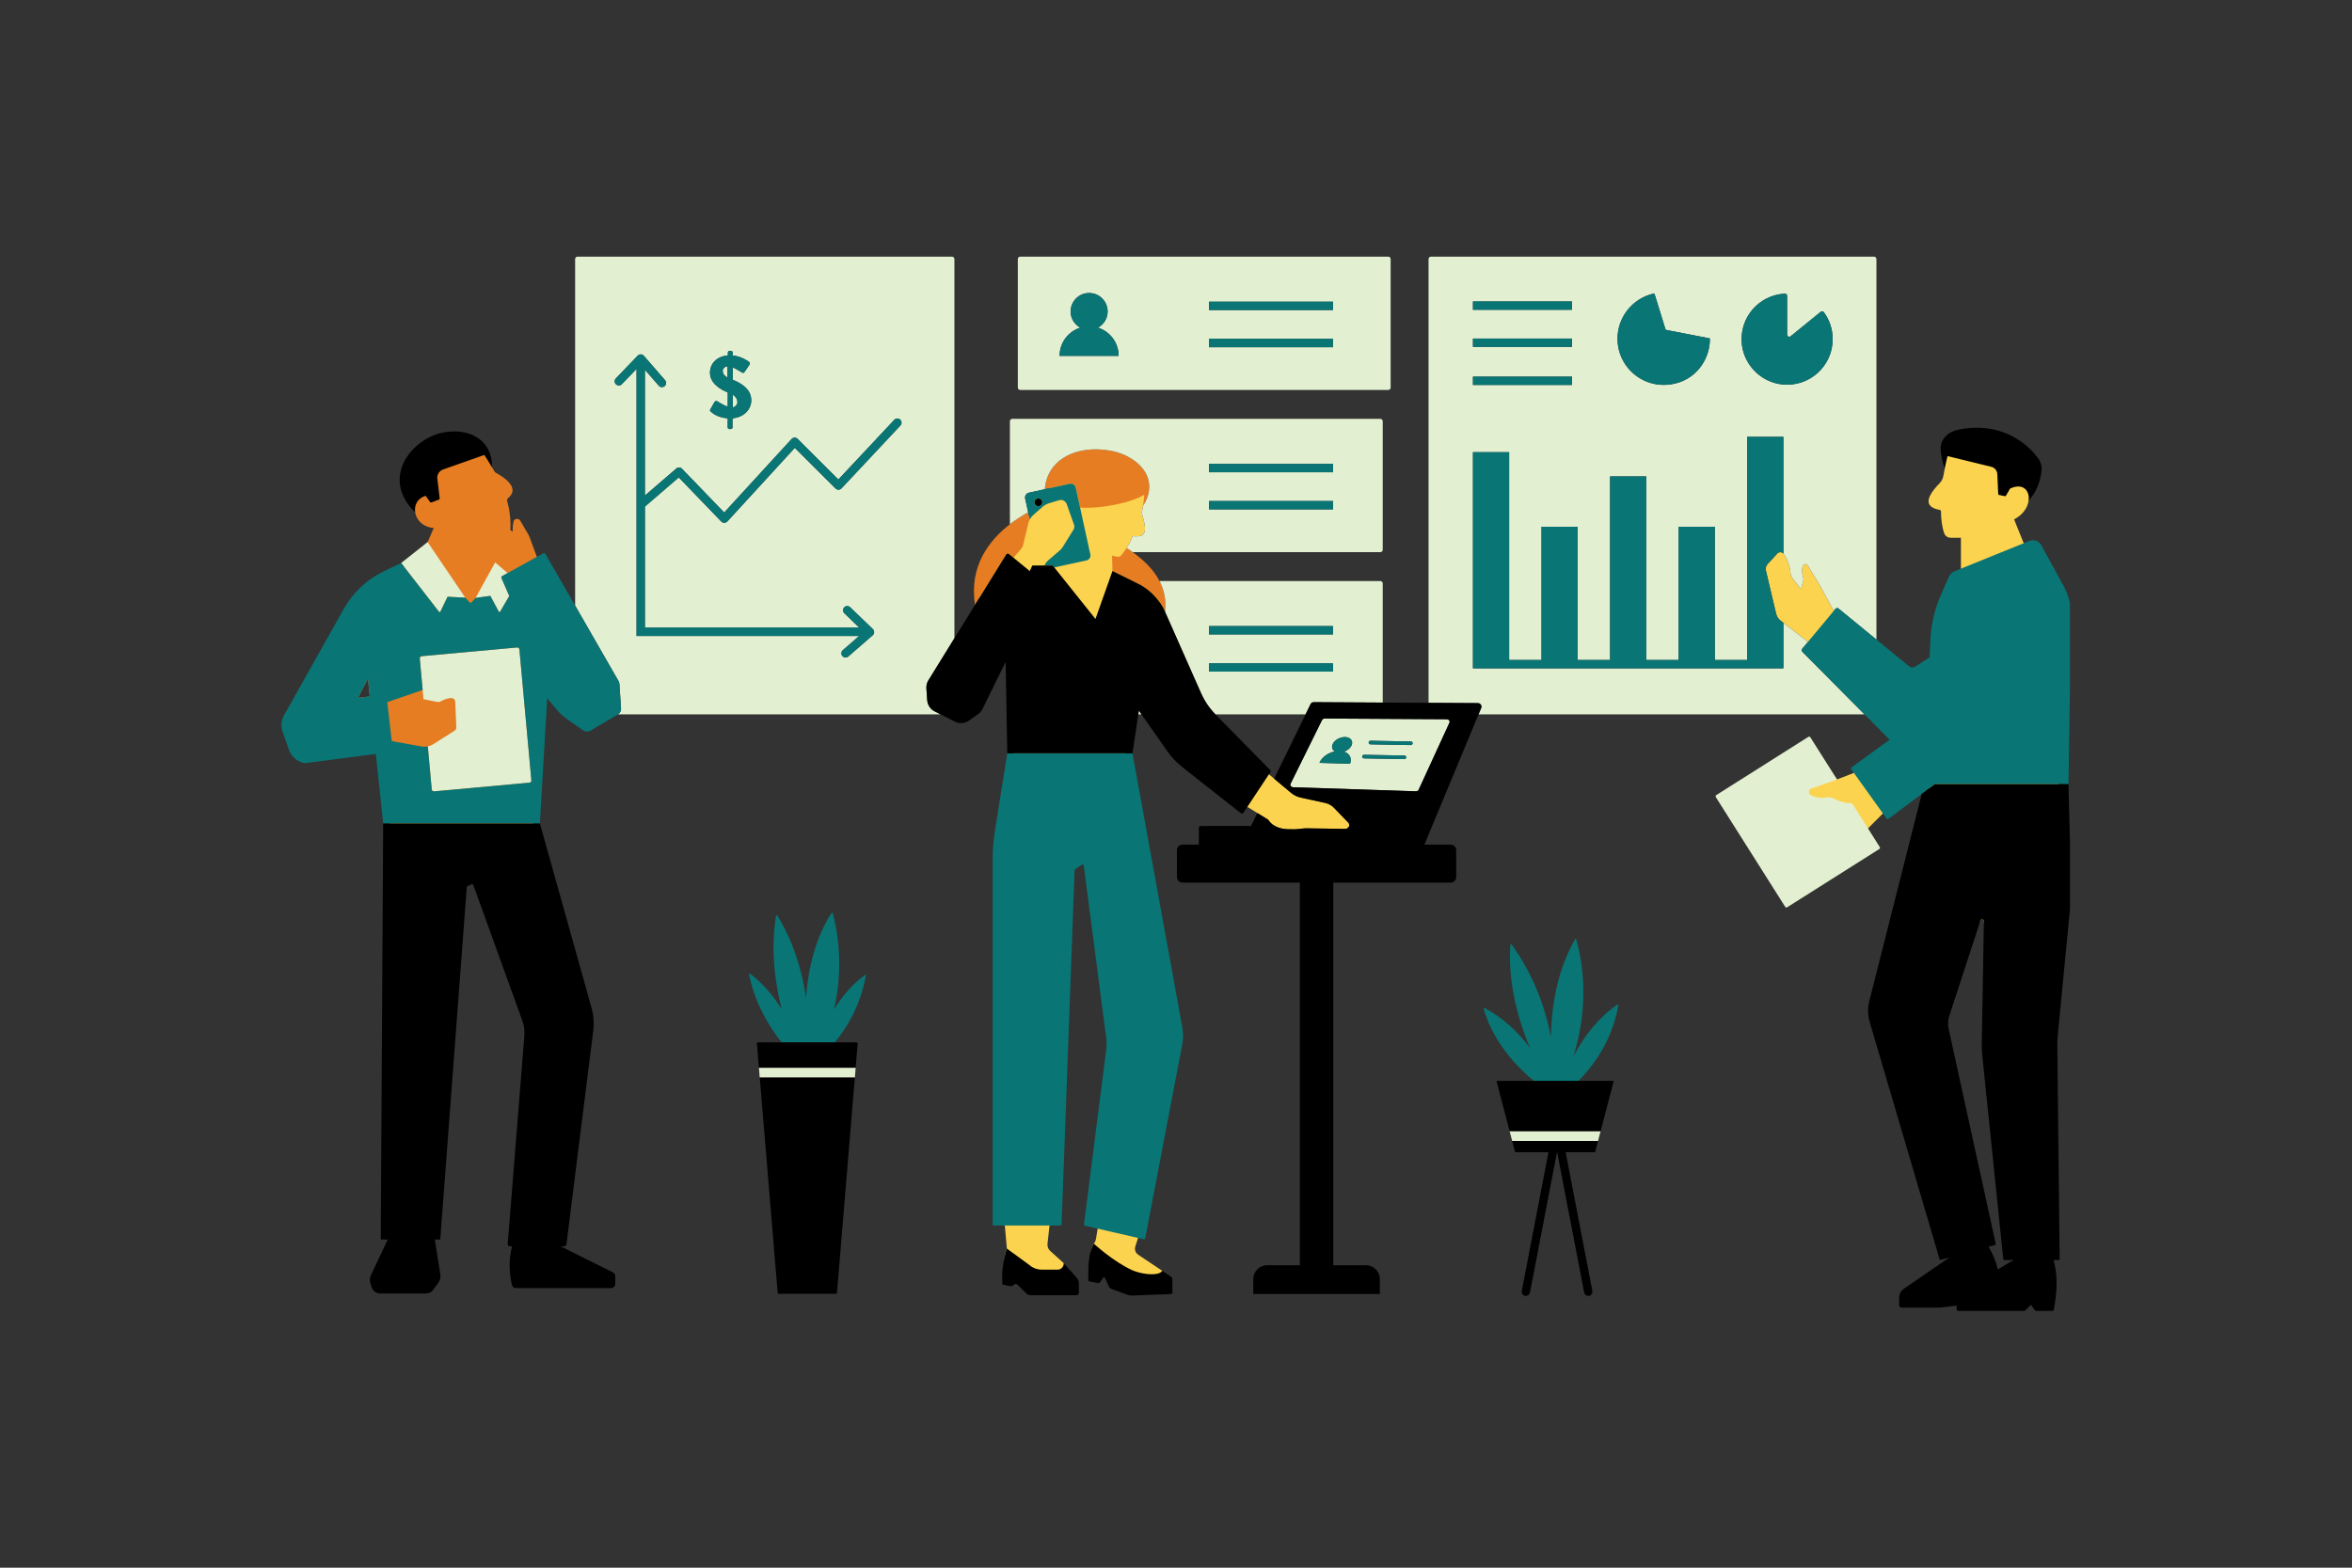
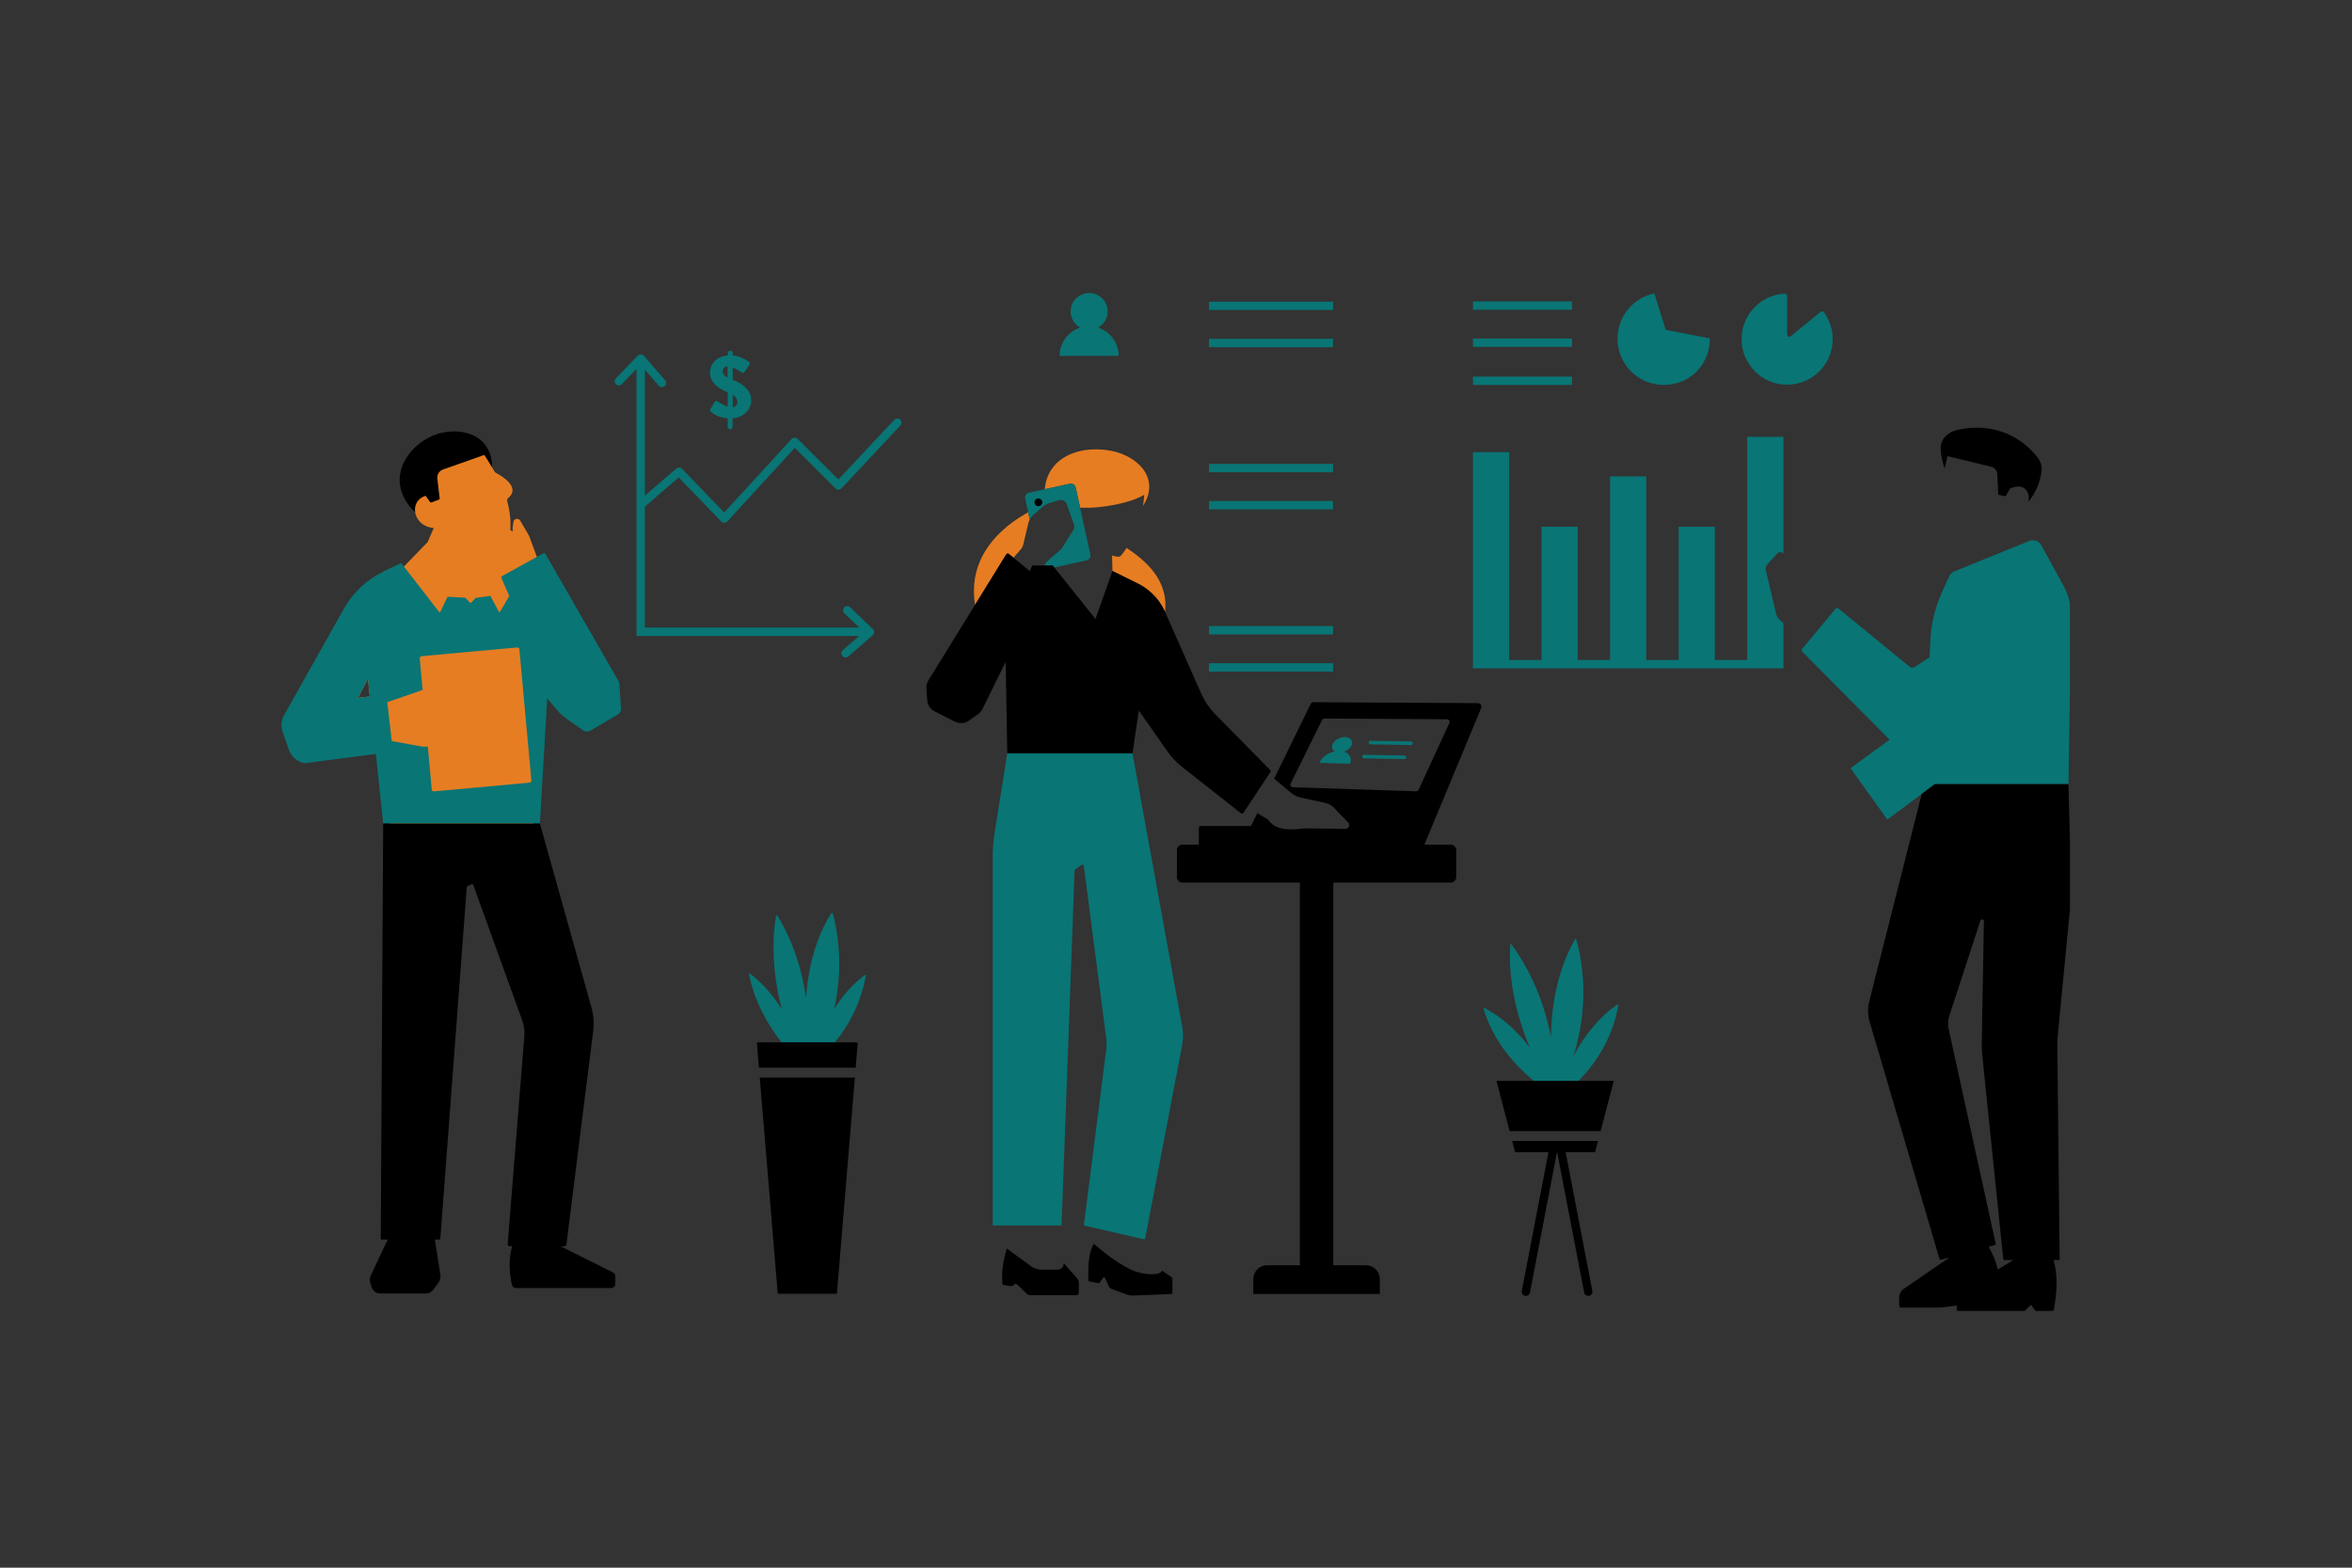
<svg xmlns="http://www.w3.org/2000/svg" width="840" zoomAndPan="magnify" viewBox="0 0 630 420" height="560" preserveAspectRatio="xMidYMid meet" version="1.0">
  <rect x="0" y="0" width="630" height="420" fill="#333333" stroke="none" />
  <defs>
    <clipPath id="dd8f715784">
-       <path d="M 107 68.738 L 504 68.738 L 504 306 L 107 306 Z M 107 68.738 " clip-rule="nonzero" />
-     </clipPath>
+       </clipPath>
    <clipPath id="27fcf27004">
      <path d="M 75.203 78 L 554.453 78 L 554.453 333 L 75.203 333 Z M 75.203 78 " clip-rule="nonzero" />
    </clipPath>
    <clipPath id="839ac73833">
      <path d="M 99 114 L 554.453 114 L 554.453 351.488 L 99 351.488 Z M 99 114 " clip-rule="nonzero" />
    </clipPath>
  </defs>
-   <path fill="#fcd34f" d="M 551.363 210.602 L 553.18 166.02 C 553.227 163.152 552.523 160.32 551.141 157.805 L 546.164 147.344 C 545.547 146.219 544.184 145.734 542.992 146.215 L 542.066 145.535 C 541.367 143.777 540.238 140.949 539.488 139.141 C 541.816 137.961 543.051 136.047 543.348 134.305 L 543.426 134.336 C 545.324 131.848 545.551 129.633 545.797 126.398 C 545.883 125.246 545.496 124.098 544.789 123.184 C 539.504 116.324 533.668 114.141 525.609 115.973 C 523.402 116.477 520.707 117.344 520.707 120.312 C 520.707 121.645 520.93 125.457 520.91 125.449 L 520.93 125.457 C 520.805 126.102 520.668 126.742 520.57 127.387 C 520.445 128.168 520.094 128.902 519.539 129.469 C 515.258 133.844 515.934 135.938 519.559 136.605 C 519.754 136.641 519.902 136.805 519.906 137.004 C 519.926 138.953 520.125 140.961 520.75 142.816 C 521.004 143.566 521.711 144.07 522.5 144.07 L 525.246 144.07 L 525.246 152.359 L 524.273 154.039 C 523.688 154.277 523.211 154.723 522.941 155.293 L 520.848 159.977 C 519.062 163.965 518.863 167.578 518.676 171.949 L 518.488 176.379 L 513.02 180.324 C 512.566 180.617 511.98 180.582 511.566 180.242 L 492.453 163.969 C 492.203 163.766 491.84 163.801 491.633 164.047 L 491.199 163.652 L 487.273 156.512 L 484.223 151.496 C 483.875 150.926 483.027 151.062 482.852 151.707 C 482.625 152.543 482.672 153.516 482.965 154.465 C 483.113 154.961 483.105 155.488 482.957 155.98 L 482.516 157.43 C 482.461 157.598 482.242 157.637 482.133 157.496 L 480.168 154.953 C 479.844 154.535 479.629 154.035 479.594 153.504 C 479.418 151.09 478.32 149.145 477.73 148.352 C 477.723 148.336 477.703 148.332 477.691 148.316 C 477.488 148.066 477.195 147.934 476.895 147.934 C 476.867 147.93 476.84 147.945 476.812 147.945 C 476.691 147.953 476.57 147.965 476.457 148.012 C 476.316 148.07 476.184 148.16 476.07 148.281 L 473.469 151.109 C 473.031 151.582 472.855 152.242 473.008 152.871 L 475.75 164.449 C 475.926 165.18 476.344 165.828 476.941 166.285 L 484.293 171.949 L 483.926 173.418 C 483.73 173.648 483.746 173.988 483.957 174.199 L 508.199 197.859 L 496.605 205.629 C 496.484 205.719 496.457 205.887 496.543 206.012 L 496.578 207.07 L 495.242 207.586 L 492.059 208.82 L 484.535 199.324 C 484.422 199.145 484.188 199.094 484.008 199.207 L 462.523 212.941 C 462.344 213.055 462.293 213.289 462.406 213.469 L 478.457 240.66 C 478.57 240.84 478.805 240.891 478.984 240.777 L 501.273 226.828 C 501.453 226.715 501.504 226.477 501.391 226.301 L 500.352 221.938 L 504.352 217.934 L 505.629 218.332 C 505.719 218.457 505.891 218.484 506.016 218.395 L 517.156 210.086 L 502.609 268.734 C 502.152 270.547 502.184 272.438 502.711 274.227 L 520.359 335.391 C 520.402 335.512 520.527 335.578 520.648 335.547 L 524.746 336.285 L 511.316 345.484 C 510.535 346.02 510.074 346.906 510.074 347.855 L 510.512 348.773 C 510.512 349.121 510.789 349.414 511.137 349.414 L 518.109 349 C 518.938 349 519.754 348.941 520.57 348.844 L 525.215 348.371 L 525.117 349.75 C 525.117 349.996 525.305 350.184 525.551 350.184 L 541.734 350.32 C 541.848 350.32 541.961 350.273 542.039 350.195 L 544.152 348.035 L 545.633 349.848 C 545.719 349.961 545.844 350.016 545.988 350.016 L 548.621 349.805 C 548.832 349.805 549.023 349.66 549.055 349.445 C 549.918 344.828 549.793 341.039 548.586 336.891 L 549.949 336.891 C 550.094 336.891 550.219 336.766 550.219 336.621 L 548.988 279.461 C 548.977 278.387 549.023 277.312 549.121 276.25 L 551.227 241.25 C 551.387 239.629 551.441 238.008 551.395 236.375 L 551.355 210.602 Z M 530.879 246.301 C 530.809 246.305 530.738 246.328 530.676 246.363 C 530.738 246.328 530.809 246.309 530.879 246.301 Z M 534.082 341.797 C 533.523 339.625 532.094 335.012 530.953 333.145 L 532.699 332.672 C 532.824 332.641 532.902 332.516 532.867 332.395 L 519.48 274.781 C 519.234 273.598 519.312 272.367 519.684 271.215 L 530.48 246.613 C 530.52 246.496 530.59 246.418 530.676 246.363 C 530.801 246.289 530.953 246.281 531.09 246.332 C 531.023 246.305 530.953 246.297 530.883 246.301 C 531.137 246.281 531.402 246.453 531.395 246.77 L 533.703 279.535 C 533.68 280.734 533.723 281.918 533.848 283.105 L 537.242 335.773 C 537.254 335.906 537.367 336.02 537.5 336.02 L 539.258 337.586 L 539.258 337.59 Z M 361.129 220.367 C 361.766 221.027 361.25 222.082 360.293 222.066 L 358.281 222.039 L 350.035 221.922 C 349.547 221.914 349.066 221.949 348.586 222.02 C 347.953 222.117 346.895 222.23 345.711 222.164 C 343.785 222.219 341.117 221.836 339.676 219.602 L 336.793 217.82 L 334.117 216.164 L 333.113 217.031 C 332.957 217.27 332.633 217.324 332.41 217.145 L 318.363 203.961 C 316.809 202.742 315.445 201.301 314.316 199.676 L 305.027 186.551 L 301.383 201.82 L 301.379 201.82 L 313.23 274.488 C 313.52 276.078 313.512 277.707 313.211 279.293 L 306.242 330.801 C 306.211 330.977 306.039 331.086 305.867 331.047 L 304.836 331.66 L 304.102 333.941 C 303.832 334.762 304.148 335.656 304.863 336.137 L 311.262 340.43 L 312.918 342.418 C 313.133 342.562 313.266 342.797 313.266 343.066 L 313.051 345.711 C 313.051 345.922 312.887 346.102 312.672 346.102 L 303.336 346.078 C 302.812 346.102 302.285 346.023 301.793 345.844 L 298.082 344.258 C 297.734 344.133 297.445 343.875 297.297 343.527 L 296.273 341.348 C 296.184 341.137 295.52 341.215 295.383 341.395 L 294.453 342.648 C 294.383 342.75 294.262 342.793 294.137 342.773 L 292.48 342.375 C 292.449 342.363 292.414 342.352 292.395 342.328 C 292.293 342.285 292.227 342.184 292.227 342.059 C 292.227 338.715 291.387 335.867 293.027 333.207 C 293.164 332.992 293.273 332.781 293.375 332.547 C 293.465 332.332 293.543 332.098 293.578 331.863 L 294.012 329.168 L 292.137 327.551 C 291.98 327.516 291.875 327.367 291.895 327.207 L 298.273 281.266 C 298.414 280.156 298.414 279.031 298.27 277.918 L 291.398 230.426 C 291.355 230.156 291.043 230.02 290.816 230.176 L 286.992 231.758 C 286.895 231.824 286.832 231.934 286.828 232.051 L 283.59 327.285 C 283.586 327.379 283.508 327.457 283.414 327.457 L 281.121 328.316 L 280.582 333.207 C 280.516 333.855 280.715 334.504 281.152 334.996 L 284.922 338.406 L 287.508 342.461 C 287.867 342.852 288.055 343.367 288.055 343.891 L 288.129 345.488 C 288.129 345.844 287.84 346.137 287.48 346.137 L 276.418 345.91 C 276.074 345.91 275.75 345.789 275.492 345.574 L 273.066 343.535 C 272.887 343.387 272.699 343.281 272.492 343.203 C 272.469 343.195 272.445 343.18 272.422 343.172 C 272.414 343.172 272.406 343.172 272.398 343.168 L 271.789 343.602 C 271.523 343.789 271.191 343.859 270.875 343.797 L 269.129 343.082 C 269.012 343.074 268.914 342.98 268.902 342.863 C 268.582 339.234 268.918 336.875 269.699 334.504 C 269.699 334.43 269.422 331.34 269.148 328.316 L 267.215 327.73 C 267.117 327.73 267.035 327.652 267.035 327.551 L 268.27 229.992 C 268.27 227.566 268.461 225.145 268.844 222.75 L 271.488 202.238 L 270.324 173.938 L 262.41 189 C 262.145 189.543 261.746 190.012 261.254 190.363 L 259.168 192.195 C 258.055 192.992 256.594 193.102 255.371 192.484 L 251.254 189.965 C 250.105 189.383 249.344 188.238 249.254 186.949 L 249.195 184.492 C 249.141 183.727 249.328 182.961 249.734 182.305 L 262.461 161.816 C 260.266 148.238 269.789 141.164 276.055 137.727 L 275.395 134.023 C 275.238 133.309 275.488 132.457 276.207 132.301 L 280.922 131.691 C 281.574 123.957 286.855 121.645 293.582 121.836 C 295.957 121.906 298.242 122.355 300.219 123.156 L 300.223 123.156 C 300.227 123.156 300.23 123.16 300.234 123.16 C 300.578 123.301 300.91 123.453 301.234 123.613 C 301.281 123.637 301.324 123.66 301.371 123.68 C 301.645 123.82 301.914 123.973 302.18 124.125 C 306.664 126.758 308.715 129.574 306.145 135.578 C 306.086 135.922 306.039 136.266 305.965 136.605 C 305.852 137.145 305.852 137.699 306.016 138.227 C 307.746 143.707 305.91 143.84 303.363 143.648 C 302.973 144.773 302.367 145.867 301.77 146.793 C 306.598 151.508 311.551 156.793 310.605 165.168 L 320.309 188.121 C 321.246 190.246 322.566 192.195 324.211 193.859 L 339.723 206.242 C 339.891 206.398 339.91 206.656 339.777 206.844 L 339.891 207.445 L 341.289 208.617 L 345.836 212.422 C 346.574 213.039 347.465 213.473 348.43 213.684 L 354.973 215.113 C 355.871 215.309 356.684 215.754 357.301 216.395 Z M 361.129 220.367 " fill-opacity="1" fill-rule="nonzero" />
  <path fill="#e67d22" d="M 164.375 181.953 L 145.344 149.242 C 145.219 149.031 144.949 148.961 144.738 149.098 L 143.805 149.195 L 143.805 149.191 L 143.809 149.191 L 141.816 143.816 C 141.773 143.699 141.715 143.59 141.66 143.48 C 141.621 143.406 141.598 143.328 141.555 143.258 L 140.867 142.082 L 139.348 139.484 C 139.207 139.242 138.988 139.105 138.758 139.043 C 138.266 138.906 137.688 139.156 137.551 139.734 C 137.477 140.07 137.426 140.395 137.391 140.703 C 137.281 141.656 137.332 142.383 137.336 142.395 L 137.129 142.273 L 136.703 142.023 C 136.824 139.984 136.672 138.02 136.293 136.117 C 136.172 135.484 136.023 134.859 135.852 134.242 C 135.762 133.941 135.875 133.625 136.121 133.426 C 138.387 131.531 136.996 129.496 134.836 127.922 C 134.191 127.449 133.484 127.02 132.777 126.645 C 132.652 126.578 132.551 126.48 132.48 126.355 C 132.48 126.352 132.477 126.352 132.473 126.344 C 132.262 125.965 132.027 125.598 131.805 125.215 L 131.812 125.207 L 131.812 125.203 C 131.812 123.75 130.949 122.578 130.539 121.469 C 128.66 116.414 124.758 116.57 119.434 117.777 C 111.426 119.59 104.059 126.004 111.145 137.219 L 111.199 137.195 C 111.199 137.195 111.203 137.195 111.203 137.199 C 111.445 138.883 112.664 140.52 114.715 141.172 C 115.164 141.316 115.641 141.43 116.168 141.469 L 116.172 141.469 L 116.188 141.473 L 114.543 145.227 L 108.211 151.77 L 103.738 153.875 C 99.176 156.055 95.395 159.59 92.926 163.996 L 77.953 191.5 C 77.184 192.863 77.051 194.484 77.562 195.953 L 78.867 200.41 C 79.516 202.254 81.125 203.609 83.051 203.945 L 102.242 200.344 L 104.488 221.051 L 103.477 330.816 C 103.477 330.914 103.555 330.992 103.656 330.992 L 105.355 330.992 L 100.719 340.488 C 100.383 341.191 100.336 341.996 100.57 342.734 L 100.883 343.754 C 101.207 344.762 102.137 345.441 103.199 345.441 L 112.727 345.879 C 113.5 345.879 114.227 345.512 114.676 344.883 L 116.016 343.062 C 116.508 342.391 116.699 341.562 116.574 340.758 L 114.742 331.48 L 116.027 331.48 C 116.129 331.48 116.207 331.414 116.207 331.312 L 124.297 236.766 C 124.309 236.633 124.398 236.5 124.531 236.441 L 126.449 235.562 C 126.648 235.484 126.883 235.574 126.961 235.785 L 142.598 272.586 C 143.066 273.906 143.258 275.324 143.145 276.723 L 137.504 332.43 C 137.484 332.754 137.742 333.043 138.074 333.043 L 138.691 333.043 C 137.809 336.219 137.488 339.418 138.258 343.078 C 138.371 343.613 138.852 343.984 139.398 343.984 L 162.16 344.574 C 162.785 344.574 163.289 344.07 163.289 343.453 L 163.484 341.926 C 163.484 341.5 163.238 341.109 162.855 340.918 L 148.617 333.801 L 150.324 333.332 C 150.602 333.332 150.848 333.117 150.883 332.828 L 157.566 276.328 C 157.824 274.234 157.668 272.109 157.098 270.074 L 142.746 221.051 L 145.273 184.41 L 149.836 189.113 C 150.574 190.008 151.422 190.789 152.363 191.449 L 156.891 194.617 C 157.418 194.984 158.113 195.031 158.684 194.727 L 164.129 190.98 C 164.742 190.664 165.113 190.016 165.066 189.324 L 164.621 182.734 C 164.609 182.457 164.52 182.188 164.375 181.953 Z M 96.801 185.184 L 97.836 183.195 L 97.824 183.219 L 98.551 181.82 L 98.551 181.824 L 99.055 186.586 L 97.617 186.754 L 97.625 186.754 L 95.879 186.957 Z M 312.07 163.938 L 312.055 163.902 C 312.02 163.812 311.977 163.727 311.93 163.645 C 311.562 162.84 311.113 162.082 310.613 161.363 C 310.293 160.906 309.957 160.461 309.594 160.047 C 308.273 158.523 306.652 157.262 304.816 156.355 L 303.434 155.668 L 297.984 152.977 L 297.98 152.98 L 297.879 148.852 L 299.164 149.141 C 299.625 149.242 300.102 149.082 300.395 148.711 C 300.562 148.5 300.77 148.234 300.988 147.93 C 301.234 147.594 301.5 147.211 301.77 146.793 C 302.312 147.152 302.859 147.535 303.406 147.93 C 306.199 149.953 308.93 152.465 310.582 155.668 C 311.797 158.023 312.43 160.754 312.07 163.938 Z M 275.566 138 L 275.824 139.18 C 275.664 139.484 275.531 139.805 275.449 140.145 L 274.121 145.773 C 273.992 146.312 273.738 146.812 273.375 147.227 L 272.758 147.93 L 271.465 149.414 L 270.23 148.406 C 270.008 148.223 269.68 148.277 269.527 148.523 L 262.266 160.281 L 261.176 162.043 C 259.5 151.684 265.016 144.703 270.508 140.449 C 272.215 139.129 273.918 138.066 275.402 137.254 Z M 298.766 135.195 C 295.785 135.805 292.445 136.16 289.316 136.012 L 289.074 134.895 L 288.934 134.258 L 288.363 131.637 L 288.137 130.617 C 288.059 130.25 287.832 129.957 287.535 129.773 C 287.254 129.602 286.906 129.527 286.559 129.605 L 281.035 130.812 L 279.859 131.07 C 280.508 123.332 287.391 120.191 294.117 120.387 C 296.488 120.453 298.777 120.906 300.754 121.703 C 300.762 121.707 300.766 121.707 300.77 121.711 C 301.109 121.852 301.445 122.004 301.77 122.164 C 301.816 122.184 301.859 122.207 301.902 122.23 C 302.18 122.371 302.449 122.52 302.711 122.676 C 307.199 125.309 309.715 130.059 306.145 135.578 C 306.289 134.73 306.398 133.875 306.453 133.004 C 306.465 132.859 306.48 132.715 306.488 132.57 C 305.477 133.191 303.953 133.82 302.113 134.367 C 301.84 134.449 301.555 134.527 301.266 134.605 C 300.477 134.82 299.633 135.016 298.766 135.195 Z M 298.766 135.195 " fill-opacity="1" fill-rule="nonzero" />
  <g clip-path="url(#dd8f715784)">
-     <path fill="#e3efd1" d="M 370.375 147.289 L 370.375 112.855 C 370.375 112.5 370.086 112.215 369.73 112.215 L 271.152 112.215 C 270.797 112.215 270.508 112.5 270.508 112.855 L 270.508 140.449 C 272.215 139.129 273.918 138.066 275.402 137.254 L 274.598 133.578 C 274.441 132.863 274.895 132.152 275.613 131.996 L 279.859 131.07 C 280.508 123.332 287.391 120.191 294.117 120.387 C 296.488 120.453 298.777 120.906 300.754 121.703 C 300.762 121.707 300.766 121.707 300.77 121.711 C 301.109 121.852 301.445 122.004 301.77 122.164 C 301.816 122.184 301.859 122.207 301.902 122.23 C 302.18 122.371 302.449 122.52 302.711 122.676 C 307.199 125.309 309.715 130.059 306.145 135.578 C 306.086 135.922 306.039 136.266 305.965 136.605 C 305.852 137.145 305.852 137.699 306.016 138.227 C 307.746 143.707 305.91 143.84 303.363 143.648 C 302.973 144.773 302.367 145.867 301.77 146.793 C 302.312 147.152 302.859 147.535 303.406 147.93 L 369.73 147.93 C 370.086 147.93 370.375 147.645 370.375 147.289 Z M 357.062 136.473 L 323.844 136.473 L 323.844 134.234 L 357.062 134.234 Z M 357.062 126.516 L 323.844 126.516 L 323.844 124.277 L 357.062 124.277 Z M 305.051 190.367 L 305.766 191.387 L 304.898 191.387 Z M 351.043 188.648 C 351.203 188.324 351.531 188.121 351.891 188.121 L 370.375 188.23 L 370.375 156.312 C 370.375 155.957 370.086 155.668 369.73 155.668 L 310.582 155.668 C 311.797 158.023 312.43 160.754 312.07 163.938 L 321.695 185.691 C 322.629 187.801 323.934 189.73 325.562 191.387 L 349.707 191.387 Z M 323.844 167.734 L 357.062 167.734 L 357.062 169.973 L 323.844 169.973 Z M 323.844 179.926 L 323.844 177.691 L 357.062 177.691 L 357.062 179.926 Z M 273.27 104.477 L 371.852 104.477 C 372.207 104.477 372.496 104.188 372.496 103.832 L 372.496 69.402 C 372.496 69.047 372.207 68.758 371.852 68.758 L 273.27 68.758 C 272.914 68.758 272.629 69.047 272.629 69.402 L 272.629 103.832 C 272.629 104.188 272.914 104.477 273.27 104.477 Z M 323.844 80.824 L 357.062 80.824 L 357.062 83.062 L 323.844 83.062 Z M 323.844 90.777 L 357.062 90.777 L 357.062 93.016 L 323.844 93.016 Z M 289.359 87.781 C 287.824 86.941 286.773 85.328 286.773 83.457 C 286.773 80.719 288.992 78.5 291.73 78.5 C 294.469 78.5 296.688 80.719 296.688 83.457 C 296.688 85.328 295.637 86.941 294.102 87.781 C 297.312 88.793 299.637 91.793 299.637 95.34 L 283.82 95.34 C 283.82 91.793 286.152 88.793 289.359 87.781 Z M 396.039 191.387 L 499.418 191.387 L 482.766 174.609 C 482.555 174.398 482.539 174.059 482.73 173.824 L 484.293 171.949 L 477.691 166.867 L 477.691 179.059 L 394.543 179.059 L 394.543 121.145 L 404.238 121.145 L 404.238 176.82 L 412.906 176.82 L 412.906 141.113 L 422.602 141.113 L 422.602 176.82 L 431.27 176.82 L 431.27 127.625 L 440.965 127.625 L 440.965 176.82 L 449.633 176.82 L 449.633 141.113 L 459.328 141.113 L 459.328 176.82 L 467.996 176.82 L 467.996 117.023 L 477.691 117.023 L 477.691 148.316 C 477.703 148.332 477.723 148.336 477.73 148.352 C 478.32 149.145 479.418 151.09 479.594 153.504 C 479.629 154.035 479.844 154.535 480.168 154.953 L 482.133 157.496 C 482.242 157.637 482.461 157.598 482.516 157.43 L 482.957 155.98 C 483.105 155.488 483.113 154.961 482.965 154.465 C 482.672 153.516 482.625 152.543 482.852 151.707 C 483.027 151.062 483.875 150.926 484.223 151.496 L 487.273 156.512 L 491.199 163.652 L 491.645 163.113 C 491.852 162.867 492.215 162.832 492.465 163.035 L 502.613 171.344 L 502.613 69.402 C 502.613 69.047 502.324 68.758 501.969 68.758 L 383.289 68.758 C 382.934 68.758 382.645 69.047 382.645 69.402 L 382.645 188.297 L 395.875 188.375 C 396.574 188.379 397.031 189.109 396.723 189.738 Z M 478.086 78.676 C 478.418 78.656 478.695 78.934 478.695 79.266 L 478.695 89.637 C 478.695 90.125 479.266 90.398 479.645 90.086 L 487.691 83.531 C 487.945 83.324 488.336 83.363 488.531 83.629 C 490.016 85.66 490.898 88.16 490.898 90.863 C 490.898 98.059 484.668 103.801 477.305 102.988 C 471.723 102.371 467.184 97.836 466.566 92.25 C 465.777 85.098 471.176 79.012 478.086 78.676 Z M 442.832 78.676 C 443.004 78.637 443.18 78.738 443.23 78.906 L 446.098 88.176 C 446.137 88.289 446.23 88.375 446.352 88.398 L 457.938 90.652 C 457.98 90.66 458.012 90.699 458.012 90.746 C 458.012 96.059 454.68 100.918 449.605 102.5 C 441.094 105.152 433.262 98.863 433.262 90.746 C 433.262 84.879 437.348 79.953 442.832 78.676 Z M 394.543 80.75 L 421.074 80.75 L 421.074 82.988 L 394.543 82.988 Z M 394.543 90.707 L 421.074 90.707 L 421.074 92.941 L 394.543 92.941 Z M 394.543 100.902 L 421.074 100.902 L 421.074 103.141 L 394.543 103.141 Z M 193.578 99.344 C 193.578 98.758 194.117 98.219 194.871 98.125 L 194.871 101.176 C 193.93 100.613 193.578 100.027 193.578 99.344 Z M 196.277 109.16 L 196.277 105.73 C 197.102 106.297 197.523 106.977 197.523 107.703 C 197.523 108.434 197.008 108.973 196.277 109.16 Z M 255 68.758 L 154.695 68.758 C 154.34 68.758 154.051 69.047 154.051 69.402 L 154.051 162.234 L 165.66 182.438 C 165.805 182.676 165.891 182.945 165.91 183.223 L 166.348 189.809 C 166.391 190.453 166.066 191.051 165.523 191.387 L 251.938 191.387 L 250.367 190.59 C 249.215 190.008 248.457 188.863 248.367 187.578 L 248.145 184.457 C 248.09 183.688 248.277 182.922 248.684 182.27 L 255.645 171 L 255.645 69.402 C 255.645 69.047 255.355 68.758 255 68.758 Z M 194.965 95.211 L 194.965 94.461 C 194.965 94.203 195.176 94.016 195.41 94.016 L 195.809 94.016 C 196.043 94.016 196.254 94.203 196.254 94.461 L 196.254 95.234 C 198.367 95.422 199.988 96.48 200.621 96.949 C 200.906 97.113 200.859 97.535 200.762 97.699 L 199.402 99.672 C 199.215 99.934 198.957 99.957 198.766 99.812 C 198.602 99.742 197.359 98.875 196.254 98.43 L 196.254 101.738 C 198.086 102.469 201.234 104.043 201.234 107.234 C 201.234 109.652 199.309 111.789 196.207 112.074 L 196.207 114.516 C 196.207 114.75 195.996 114.938 195.762 114.938 L 195.363 114.938 C 195.129 114.938 194.918 114.75 194.918 114.516 L 194.918 112.074 C 192.332 111.883 190.902 110.781 190.406 110.289 C 190.172 110.055 190.078 109.961 190.289 109.629 L 191.301 107.844 C 191.512 107.469 191.863 107.305 192.191 107.539 C 192.262 107.586 193.695 108.551 194.918 108.949 L 194.941 105.145 C 192.898 104.324 190.172 102.656 190.172 99.859 C 190.172 97.512 191.84 95.516 194.965 95.211 Z M 241.18 114 L 225.406 130.836 C 225.199 131.059 224.91 131.188 224.609 131.191 C 224.297 131.18 224.012 131.078 223.801 130.863 L 212.891 119.988 L 194.828 139.699 C 194.621 139.926 194.328 140.055 194.02 140.059 C 194.016 140.059 194.012 140.059 194.004 140.059 C 193.703 140.059 193.41 139.938 193.199 139.719 L 181.816 127.91 L 172.742 135.727 L 172.742 168.141 L 230.16 168.141 L 226.164 164.297 C 225.719 163.871 225.707 163.16 226.133 162.715 C 226.562 162.27 227.273 162.258 227.715 162.684 L 233.805 168.543 C 234.031 168.762 234.156 169.062 234.148 169.379 C 234.141 169.691 234 169.988 233.762 170.195 L 227.227 175.871 C 227.016 176.059 226.754 176.148 226.492 176.148 C 226.18 176.148 225.871 176.016 225.648 175.762 C 225.242 175.297 225.293 174.59 225.758 174.184 L 230.141 170.379 L 170.504 170.379 L 170.504 98.836 L 166.57 102.926 C 166.145 103.371 165.434 103.383 164.988 102.957 C 164.543 102.527 164.531 101.82 164.961 101.375 L 170.816 95.285 C 171.035 95.059 171.328 94.926 171.652 94.945 C 171.965 94.953 172.262 95.09 172.469 95.328 L 178.145 101.863 C 178.551 102.332 178.5 103.039 178.035 103.441 C 177.824 103.625 177.562 103.715 177.301 103.715 C 176.988 103.715 176.68 103.586 176.457 103.332 L 172.742 99.055 L 172.742 132.777 L 181.156 125.523 C 181.605 125.137 182.281 125.168 182.691 125.594 L 193.984 137.309 L 212.031 117.617 C 212.238 117.395 212.527 117.262 212.832 117.258 C 213.145 117.234 213.43 117.367 213.645 117.582 L 224.562 128.465 L 239.547 112.473 C 239.969 112.023 240.676 111.996 241.125 112.422 C 241.578 112.844 241.602 113.551 241.18 114 Z M 215.793 286.059 L 229.199 286.059 L 228.977 288.699 L 203.508 288.699 L 203.285 286.059 Z M 404.355 303.039 L 428.738 303.039 L 428.047 305.68 L 405.051 305.68 Z M 387.527 192.691 L 354.84 192.5 C 354.539 192.5 354.262 192.648 354.129 192.883 L 345.703 209.934 C 345.453 210.375 345.812 210.895 346.379 210.914 L 379.246 211.996 C 379.566 212.004 379.859 211.848 379.992 211.594 L 388.234 193.656 C 388.469 193.207 388.094 192.695 387.527 192.691 Z M 362.059 199.609 C 361.746 200.391 360.938 201.047 360.004 201.375 C 361.496 201.848 362.203 203.137 361.617 204.617 L 353.43 204.379 C 354.016 202.895 355.719 201.676 357.547 201.305 C 356.895 200.93 356.617 200.242 356.926 199.457 C 357.379 198.312 358.895 197.422 360.312 197.461 C 361.73 197.504 362.512 198.465 362.059 199.609 Z M 376.164 203.375 L 365.336 203.18 C 365.07 203.172 364.859 202.953 364.863 202.688 C 364.867 202.422 365.09 202.211 365.355 202.215 L 376.18 202.414 C 376.449 202.418 376.66 202.637 376.656 202.902 C 376.648 203.168 376.43 203.379 376.164 203.375 Z M 377.898 199.613 L 367.074 199.418 C 366.805 199.41 366.594 199.191 366.602 198.926 C 366.605 198.66 366.824 198.449 367.09 198.453 L 377.918 198.652 C 378.184 198.656 378.395 198.875 378.391 199.141 C 378.387 199.406 378.164 199.617 377.898 199.613 Z M 503.391 227.461 L 478.703 243.07 C 478.527 243.184 478.289 243.129 478.176 242.949 L 459.586 213.547 C 459.473 213.367 459.527 213.133 459.707 213.02 L 484.391 197.41 C 484.57 197.297 484.809 197.352 484.918 197.531 L 492.059 208.82 L 490.789 209.312 L 485.203 211.25 C 484.352 211.543 484.301 212.727 485.125 213.094 C 486.223 213.586 487.66 213.977 489.113 213.641 C 489.73 213.5 490.383 213.551 490.945 213.84 C 492.141 214.453 493.281 214.863 494.52 215.082 C 495.027 215.176 495.562 215.227 496.117 215.242 L 500.352 221.938 L 503.512 226.934 C 503.625 227.113 503.57 227.348 503.391 227.461 Z M 117.598 163.914 L 108.184 151.781 L 107.449 150.836 L 114.543 145.227 L 116.27 147.773 L 124.637 160.125 L 119.887 159.875 L 117.957 163.875 C 117.891 164.02 117.695 164.039 117.598 163.914 Z M 131.34 159.637 L 127.383 160.188 L 132.637 150.672 L 134.535 152.297 L 135.965 153.523 L 134.477 154.348 C 134.301 154.461 134.234 154.684 134.316 154.875 L 136.41 159.684 L 133.969 163.859 C 133.926 163.93 133.855 163.965 133.781 163.965 C 133.711 163.961 133.637 163.926 133.598 163.852 Z M 139.125 173.984 L 142.328 209.066 C 142.359 209.379 142.125 209.66 141.812 209.688 L 116.266 212.02 C 115.949 212.051 115.672 211.82 115.645 211.504 L 114.59 199.961 C 115.121 199.852 115.637 199.652 116.105 199.355 L 121.754 195.77 C 122.059 195.578 122.238 195.238 122.223 194.875 L 121.945 187.949 C 121.918 187.441 121.504 187.043 120.996 187.02 C 119.867 186.965 118.641 187.562 118.027 187.914 C 117.75 188.07 117.43 188.117 117.117 188.055 L 113.434 187.312 L 113.312 185.973 L 113.207 184.848 L 112.438 176.422 C 112.41 176.109 112.641 175.832 112.953 175.801 L 138.504 173.469 C 138.816 173.438 139.094 173.672 139.125 173.984 Z M 139.125 173.984 " fill-opacity="1" fill-rule="nonzero" />
-   </g>
+     </g>
  <g clip-path="url(#27fcf27004)">
    <path fill="#097575" d="M 357.062 126.516 L 323.844 126.516 L 323.844 124.277 L 357.062 124.277 Z M 357.062 134.234 L 323.844 134.234 L 323.844 136.473 L 357.062 136.473 Z M 357.062 167.734 L 323.844 167.734 L 323.844 169.973 L 357.062 169.973 Z M 357.062 177.691 L 323.844 177.691 L 323.844 179.926 L 357.062 179.926 Z M 294.102 87.781 C 295.637 86.941 296.688 85.328 296.688 83.457 C 296.688 80.719 294.469 78.5 291.73 78.5 C 288.992 78.5 286.773 80.719 286.773 83.457 C 286.773 85.328 287.824 86.941 289.359 87.781 C 286.152 88.793 283.82 91.793 283.82 95.34 L 299.637 95.34 C 299.637 91.793 297.312 88.793 294.102 87.781 Z M 357.062 80.824 L 323.844 80.824 L 323.844 83.062 L 357.062 83.062 Z M 357.062 90.777 L 323.844 90.777 L 323.844 93.016 L 357.062 93.016 Z M 477.691 166.867 L 476.941 166.285 C 476.344 165.828 475.926 165.18 475.75 164.449 L 473.008 152.871 C 472.855 152.242 473.031 151.582 473.469 151.109 L 476.07 148.281 C 476.516 147.801 477.281 147.816 477.691 148.316 L 477.691 117.023 L 467.996 117.023 L 467.996 176.82 L 459.328 176.82 L 459.328 141.113 L 449.633 141.113 L 449.633 176.82 L 440.965 176.82 L 440.965 127.625 L 431.27 127.625 L 431.27 176.82 L 422.602 176.82 L 422.602 141.113 L 412.906 141.113 L 412.906 176.82 L 404.238 176.82 L 404.238 121.145 L 394.543 121.145 L 394.543 179.059 L 477.691 179.059 Z M 421.074 80.75 L 394.543 80.75 L 394.543 82.988 L 421.074 82.988 Z M 421.074 90.707 L 394.543 90.707 L 394.543 92.941 L 421.074 92.941 Z M 421.074 100.902 L 394.543 100.902 L 394.543 103.141 L 421.074 103.141 Z M 449.605 102.5 C 454.68 100.918 458.012 96.059 458.012 90.746 C 458.012 90.699 457.98 90.66 457.938 90.652 L 446.352 88.398 C 446.23 88.375 446.137 88.289 446.098 88.176 L 443.23 78.906 C 443.18 78.738 443.004 78.637 442.832 78.676 C 437.348 79.953 433.262 84.879 433.262 90.746 C 433.262 98.863 441.094 105.152 449.605 102.5 Z M 490.898 90.863 C 490.898 88.16 490.016 85.66 488.531 83.629 C 488.336 83.363 487.945 83.324 487.691 83.531 L 479.645 90.086 C 479.266 90.398 478.695 90.125 478.695 89.637 L 478.695 79.266 C 478.695 78.934 478.418 78.656 478.086 78.676 C 471.176 79.012 465.777 85.098 466.566 92.25 C 467.184 97.836 471.723 102.371 477.305 102.988 C 484.668 103.801 490.898 98.059 490.898 90.863 Z M 239.547 112.473 L 224.562 128.465 L 213.645 117.582 C 213.43 117.367 213.145 117.234 212.832 117.258 C 212.527 117.262 212.238 117.395 212.031 117.617 L 193.984 137.309 L 182.691 125.594 C 182.281 125.168 181.605 125.137 181.156 125.523 L 172.742 132.777 L 172.742 99.055 L 176.457 103.332 C 176.68 103.586 176.988 103.715 177.301 103.715 C 177.562 103.715 177.824 103.625 178.035 103.441 C 178.5 103.039 178.551 102.332 178.145 101.863 L 172.469 95.328 C 172.262 95.09 171.965 94.953 171.652 94.945 C 171.328 94.926 171.035 95.059 170.816 95.285 L 164.961 101.375 C 164.531 101.82 164.543 102.527 164.988 102.957 C 165.434 103.383 166.145 103.371 166.57 102.926 L 170.504 98.836 L 170.504 170.379 L 230.141 170.379 L 225.758 174.184 C 225.293 174.59 225.242 175.297 225.648 175.762 C 225.871 176.016 226.18 176.148 226.492 176.148 C 226.754 176.148 227.016 176.059 227.227 175.871 L 233.762 170.195 C 234 169.988 234.141 169.691 234.148 169.379 C 234.156 169.062 234.031 168.762 233.805 168.543 L 227.715 162.684 C 227.273 162.258 226.562 162.27 226.133 162.715 C 225.707 163.16 225.719 163.871 226.164 164.297 L 230.16 168.141 L 172.742 168.141 L 172.742 135.727 L 181.816 127.91 L 193.199 139.719 C 193.41 139.938 193.703 140.059 194.004 140.059 C 194.012 140.059 194.016 140.059 194.02 140.059 C 194.328 140.055 194.621 139.926 194.828 139.699 L 212.891 119.988 L 223.801 130.863 C 224.012 131.078 224.297 131.18 224.609 131.191 C 224.91 131.188 225.199 131.059 225.406 130.836 L 241.18 114 C 241.602 113.551 241.578 112.844 241.125 112.422 C 240.676 111.996 239.969 112.023 239.547 112.473 Z M 190.172 99.859 C 190.172 97.512 191.84 95.516 194.965 95.211 L 194.965 94.461 C 194.965 94.203 195.176 94.016 195.41 94.016 L 195.809 94.016 C 196.043 94.016 196.254 94.203 196.254 94.461 L 196.254 95.234 C 198.367 95.422 199.988 96.48 200.621 96.949 C 200.906 97.113 200.859 97.535 200.762 97.699 L 199.402 99.672 C 199.215 99.934 198.957 99.957 198.766 99.812 C 198.602 99.742 197.359 98.875 196.254 98.43 L 196.254 101.738 C 198.086 102.469 201.234 104.043 201.234 107.234 C 201.234 109.652 199.309 111.789 196.207 112.074 L 196.207 114.516 C 196.207 114.75 195.996 114.938 195.762 114.938 L 195.363 114.938 C 195.129 114.938 194.918 114.75 194.918 114.516 L 194.918 112.074 C 192.332 111.883 190.902 110.781 190.406 110.289 C 190.172 110.055 190.078 109.961 190.289 109.629 L 191.301 107.844 C 191.512 107.469 191.863 107.305 192.191 107.539 C 192.262 107.586 193.695 108.551 194.918 108.949 L 194.941 105.145 C 192.898 104.324 190.172 102.656 190.172 99.859 Z M 196.277 109.16 C 197.008 108.973 197.523 108.434 197.523 107.703 C 197.523 106.977 197.102 106.297 196.277 105.73 Z M 193.578 99.344 C 193.578 100.027 193.93 100.613 194.871 101.176 L 194.871 98.125 C 194.117 98.219 193.578 98.758 193.578 99.344 Z M 231.766 261.18 C 228.641 263.355 225.785 266.582 223.41 270.438 C 225.258 262.414 225.375 253.504 223.094 244.746 C 223.039 244.547 222.766 244.5 222.656 244.676 C 218.754 250.793 216.477 258.793 215.902 267.367 C 214.816 259.633 212.32 251.953 208.25 245.336 C 208.152 245.176 207.895 245.223 207.863 245.41 C 206.562 253.137 207.195 261.93 209.418 270.43 C 207.113 266.699 204.254 263.371 200.902 260.844 C 200.785 260.754 200.613 260.863 200.641 261.008 C 201.859 267.383 205.059 273.891 209.375 279.273 L 223.59 279.273 C 227.59 274.52 230.715 268.277 231.941 261.293 C 231.957 261.199 231.848 261.125 231.766 261.18 Z M 433.242 269.129 C 428.504 272.352 424.391 277.312 421.434 283.047 C 424.52 273.348 425.172 262.145 422.188 251.574 C 422.156 251.465 422 251.441 421.945 251.539 C 417.727 258.773 415.531 268.164 415.445 277.875 C 413.789 269.172 410.254 260.332 404.762 252.875 C 404.707 252.801 404.59 252.832 404.582 252.922 C 403.898 261.449 405.859 271.359 409.781 280.703 C 406.613 276.41 402.523 272.648 397.676 270.059 C 397.543 269.988 397.375 270.117 397.418 270.266 C 399.398 277.336 404.395 284.34 410.867 289.574 L 422.805 289.574 C 428.102 284.266 432.195 277.117 433.48 269.281 C 433.5 269.156 433.352 269.055 433.242 269.129 Z M 360.312 197.461 C 358.895 197.422 357.379 198.312 356.926 199.457 C 356.617 200.242 356.895 200.93 357.547 201.305 C 355.719 201.676 354.016 202.895 353.43 204.379 L 361.617 204.617 C 362.203 203.137 361.496 201.848 360.004 201.375 C 360.938 201.047 361.746 200.391 362.059 199.609 C 362.512 198.465 361.73 197.504 360.312 197.461 Z M 377.918 198.652 L 367.09 198.453 C 366.824 198.449 366.605 198.66 366.602 198.926 C 366.594 199.191 366.805 199.41 367.074 199.418 L 377.898 199.613 C 378.164 199.617 378.387 199.406 378.391 199.141 C 378.395 198.875 378.184 198.656 377.918 198.652 Z M 376.18 202.414 L 365.355 202.215 C 365.09 202.211 364.867 202.422 364.863 202.688 C 364.859 202.953 365.07 203.172 365.336 203.18 L 376.164 203.375 C 376.43 203.379 376.648 203.168 376.656 202.902 C 376.66 202.637 376.449 202.418 376.18 202.414 Z M 552.719 156.906 L 546.754 146.047 C 546.137 144.922 544.773 144.438 543.582 144.918 L 542.066 145.535 L 525.246 152.359 L 523.461 153.082 C 522.875 153.32 522.402 153.766 522.129 154.336 L 520.035 159.02 C 518.25 163.008 517.238 167.305 517.051 171.672 L 516.863 176.105 L 512.902 178.656 C 512.453 178.949 511.867 178.914 511.449 178.574 L 502.613 171.344 L 492.465 163.035 C 492.215 162.832 491.852 162.867 491.645 163.113 L 491.199 163.652 L 484.293 171.949 L 482.73 173.824 C 482.539 174.059 482.555 174.398 482.766 174.609 L 499.418 191.387 L 506.156 198.176 L 495.883 205.637 C 495.762 205.727 495.734 205.895 495.824 206.016 L 496.578 207.07 L 504.352 217.934 L 505.379 219.363 C 505.469 219.488 505.641 219.516 505.762 219.426 L 514.754 212.699 L 516.906 211.09 L 518.246 210.086 L 554.051 210.086 L 554.758 165.121 C 554.801 162.254 554.098 159.422 552.719 156.906 Z M 165.91 183.223 L 166.348 189.809 C 166.391 190.453 166.066 191.051 165.523 191.387 C 165.484 191.41 165.457 191.441 165.414 191.465 L 158.027 195.816 C 157.457 196.113 156.766 196.066 156.238 195.699 L 151.715 192.531 C 150.77 191.871 149.918 191.09 149.18 190.203 L 146.57 187.055 L 144.617 220.637 L 102.637 220.637 L 100.676 201.988 L 81.621 204.477 C 79.688 204.148 78.086 202.797 77.43 200.949 L 75.703 196.062 C 75.188 194.594 75.324 192.969 76.09 191.613 L 92.074 163.145 C 94.551 158.734 98.324 155.199 102.887 153.02 L 107.449 150.836 L 108.184 151.781 L 117.598 163.914 C 117.695 164.039 117.891 164.02 117.957 163.875 L 119.887 159.875 L 124.637 160.125 L 125.805 161.395 C 125.938 161.535 126.16 161.535 126.293 161.391 L 127.383 160.188 L 131.34 159.637 L 133.598 163.852 C 133.637 163.926 133.711 163.961 133.781 163.965 C 133.855 163.965 133.926 163.93 133.969 163.859 L 136.41 159.684 L 134.316 154.875 C 134.234 154.684 134.301 154.461 134.477 154.348 L 135.965 153.523 L 140.555 150.988 L 140.902 150.797 L 143.805 149.191 L 143.809 149.191 L 145.5 148.254 C 145.703 148.121 145.98 148.188 146.102 148.402 L 154.051 162.234 L 165.66 182.438 C 165.805 182.676 165.891 182.945 165.91 183.223 Z M 99.055 186.59 L 98.555 181.816 L 98.551 181.824 L 97.836 183.195 L 95.879 186.949 L 97.617 186.754 Z M 142.328 209.066 L 139.125 173.984 C 139.094 173.672 138.816 173.438 138.504 173.469 L 112.953 175.801 C 112.641 175.832 112.41 176.109 112.438 176.422 L 113.207 184.848 L 105.742 187.426 L 103.738 188.117 L 104.934 198.539 L 106.379 198.801 L 112.891 199.98 C 113.457 200.086 114.035 200.074 114.59 199.961 L 115.645 211.504 C 115.672 211.82 115.949 212.051 116.266 212.02 L 141.812 209.688 C 142.125 209.66 142.359 209.379 142.328 209.066 Z M 303.34 201.82 L 269.812 201.82 L 266.477 222.68 C 266.094 225.074 265.902 227.496 265.902 229.922 L 265.902 328.141 C 265.902 328.238 265.98 328.316 266.078 328.316 L 284.176 328.316 C 284.273 328.316 284.352 328.242 284.355 328.148 L 287.844 233.168 C 287.848 233.047 287.91 232.938 288.008 232.871 L 289.723 231.703 C 289.949 231.547 290.262 231.684 290.301 231.957 L 296.293 277.969 C 296.438 279.078 296.438 280.203 296.297 281.312 L 290.348 328.039 C 290.328 328.195 290.434 328.344 290.59 328.383 L 294.012 329.168 L 304.836 331.66 L 306.375 332.016 C 306.551 332.055 306.723 331.941 306.754 331.77 L 316.66 279.945 C 316.965 278.359 316.969 276.73 316.68 275.141 Z M 274.598 133.578 C 274.441 132.863 274.895 132.152 275.613 131.996 L 279.859 131.07 L 281.035 130.812 L 286.559 129.605 C 286.906 129.527 287.254 129.602 287.535 129.773 C 287.832 129.957 288.059 130.25 288.137 130.617 L 288.363 131.637 L 288.934 134.258 L 289.074 134.895 L 289.316 136.012 L 289.926 138.793 L 290.656 142.133 L 291.828 147.496 L 291.926 147.93 L 292.059 148.551 C 292.219 149.27 291.762 149.977 291.047 150.133 L 282.398 152.023 L 281.98 151.5 L 279.758 151.5 L 279.859 151.289 C 280.062 150.863 280.352 150.484 280.711 150.176 L 282.75 148.43 L 283.332 147.93 L 283.852 147.484 C 284.18 147.203 284.465 146.871 284.691 146.504 L 287.41 142.117 L 287.523 141.938 C 287.781 141.52 287.836 141.008 287.672 140.547 L 287.559 140.219 L 287.051 138.793 L 285.93 135.621 L 285.809 135.281 L 285.711 135.008 C 285.707 134.996 285.699 134.988 285.695 134.977 C 285.637 134.82 285.555 134.684 285.457 134.559 C 285.383 134.465 285.297 134.395 285.207 134.32 C 284.805 133.984 284.262 133.84 283.727 134 L 280.891 134.852 C 280.684 134.914 280.488 135.012 280.293 135.105 C 280.184 135.156 280.074 135.211 279.969 135.273 C 279.758 135.398 279.547 135.535 279.359 135.699 L 276.746 137.992 C 276.363 138.328 276.059 138.734 275.824 139.18 L 275.566 138 L 275.402 137.254 Z M 279.137 134.359 C 279.016 133.809 278.469 133.457 277.918 133.578 C 277.367 133.699 277.016 134.246 277.137 134.797 C 277.258 135.348 277.805 135.699 278.355 135.578 C 278.906 135.457 279.258 134.91 279.137 134.359 Z M 279.137 134.359 " fill-opacity="1" fill-rule="nonzero" />
  </g>
  <g clip-path="url(#839ac73833)">
    <path fill="#000000" d="M 229.734 279.57 L 229.199 286.059 L 203.285 286.059 L 202.75 279.57 C 202.734 279.41 202.863 279.273 203.023 279.273 L 229.461 279.273 C 229.621 279.273 229.746 279.41 229.734 279.57 Z M 208.309 346.371 C 208.32 346.516 208.438 346.625 208.582 346.625 L 223.914 346.625 C 224.055 346.625 224.176 346.516 224.188 346.371 L 228.977 288.699 L 203.508 288.699 Z M 432.074 289.574 L 401.02 289.574 C 400.926 289.574 400.855 289.664 400.883 289.754 L 404.355 303.039 L 428.738 303.039 L 432.215 289.754 C 432.238 289.664 432.172 289.574 432.074 289.574 Z M 405.805 308.57 C 405.82 308.633 405.879 308.676 405.945 308.676 L 414.773 308.676 L 407.617 345.855 C 407.504 346.461 407.898 347.047 408.508 347.164 C 408.578 347.176 408.648 347.184 408.719 347.184 C 409.242 347.184 409.711 346.812 409.816 346.277 L 417.051 308.676 L 417.09 308.676 L 424.328 346.277 C 424.43 346.812 424.898 347.184 425.426 347.184 C 425.492 347.184 425.566 347.176 425.637 347.164 C 426.242 347.047 426.641 346.461 426.523 345.855 L 419.371 308.676 L 427.152 308.676 C 427.219 308.676 427.273 308.633 427.293 308.57 L 428.047 305.68 L 405.051 305.68 Z M 396.723 189.738 L 396.039 191.387 L 381.535 226.277 L 388.574 226.277 C 389.395 226.277 390.055 226.941 390.055 227.758 L 390.055 234.98 C 390.055 235.797 389.395 236.461 388.574 236.461 L 357.133 236.461 L 357.133 338.969 L 365.898 338.969 C 367.941 338.969 369.598 340.625 369.598 342.668 L 369.598 346.672 L 335.707 346.672 L 335.707 342.668 C 335.707 340.625 337.363 338.969 339.41 338.969 L 348.176 338.969 L 348.176 236.461 L 316.73 236.461 C 315.914 236.461 315.25 235.797 315.25 234.98 L 315.25 227.758 C 315.25 226.941 315.914 226.277 316.73 226.277 L 321.129 226.277 L 321.129 221.785 C 321.129 221.512 321.352 221.289 321.625 221.289 L 335.098 221.289 L 336.793 217.82 L 339.676 219.602 C 341.117 221.836 343.785 222.219 345.711 222.164 C 346.895 222.23 347.953 222.117 348.586 222.02 C 349.066 221.949 349.547 221.914 350.035 221.922 L 358.281 222.039 L 360.293 222.066 C 361.25 222.082 361.766 221.027 361.129 220.367 L 357.301 216.395 C 356.684 215.754 355.871 215.309 354.973 215.113 L 348.43 213.684 C 347.465 213.473 346.574 213.039 345.836 212.422 L 341.289 208.617 L 349.707 191.387 L 351.043 188.648 C 351.203 188.324 351.531 188.121 351.891 188.121 L 370.375 188.23 L 382.645 188.297 L 395.875 188.375 C 396.574 188.379 397.031 189.109 396.723 189.738 Z M 387.527 192.691 L 354.84 192.5 C 354.539 192.5 354.262 192.648 354.129 192.883 L 345.703 209.934 C 345.453 210.375 345.812 210.895 346.379 210.914 L 379.246 211.996 C 379.566 212.004 379.859 211.848 379.992 211.594 L 388.234 193.656 C 388.469 193.207 388.094 192.695 387.527 192.691 Z M 551.207 277.172 C 551.105 278.238 551.059 279.305 551.07 280.375 L 551.695 337.316 C 551.699 337.465 551.578 337.586 551.43 337.586 L 550.062 337.586 C 551.27 341.738 550.988 346.227 550.133 350.848 C 550.094 351.055 549.91 351.207 549.699 351.207 L 545.438 351.207 C 545.301 351.207 545.172 351.141 545.09 351.031 L 544 349.57 L 542.492 351.078 C 542.41 351.16 542.301 351.207 542.184 351.207 L 524.547 351.207 C 524.309 351.207 524.113 351.012 524.113 350.77 L 524.113 349.77 L 520.879 350.18 C 520.066 350.285 519.246 350.336 518.426 350.336 L 509.344 350.324 C 508.992 350.324 508.711 350.039 508.711 349.691 L 508.711 347.645 C 508.711 346.699 509.176 345.812 509.957 345.277 L 522.195 336.879 L 519.82 337.527 C 519.699 337.559 519.57 337.488 519.531 337.363 L 500.797 273.742 C 500.27 271.957 500.234 270.062 500.691 268.258 L 514.754 212.699 L 516.906 211.09 L 518.246 210.086 L 554.051 210.086 L 554.762 237.336 C 554.805 238.961 554.746 240.586 554.59 242.207 Z M 521.957 275.645 L 534.578 333.27 C 534.605 333.391 534.531 333.516 534.406 333.547 L 532.656 334.027 C 533.797 335.887 534.594 337.93 535.152 340.102 L 539.258 337.59 L 539.262 337.586 L 536.859 337.586 C 536.723 337.586 536.609 337.484 536.594 337.348 L 530.984 282.922 C 530.863 281.734 530.812 280.543 530.832 279.348 L 531.395 246.773 C 531.398 246.543 531.258 246.391 531.09 246.332 C 530.953 246.281 530.801 246.289 530.676 246.363 C 530.59 246.418 530.52 246.5 530.48 246.617 L 522.16 272.082 C 521.785 273.23 521.715 274.457 521.957 275.645 Z M 520.93 125.457 C 521.141 124.367 521.383 123.277 521.664 122.191 L 533.387 125.062 C 534.297 125.285 534.949 126.082 534.992 127.02 L 535.18 131.082 L 535.238 132.375 C 535.242 132.484 535.324 132.574 535.43 132.598 L 537.043 132.934 C 537.145 132.953 537.246 132.906 537.301 132.816 L 537.727 132.086 L 538.426 130.887 C 541.973 129.246 543.816 131.559 543.348 134.305 L 543.426 134.336 C 545.324 131.848 546.609 129.086 546.855 125.852 C 546.941 124.699 546.555 123.551 545.848 122.637 C 540.562 115.777 532.379 113.332 524.324 115.168 C 522.117 115.668 519.824 117.258 519.824 120.227 C 519.824 121.559 520.406 124.508 520.91 125.449 Z M 111.203 137.199 C 110.934 135.359 111.805 133.484 114.008 132.828 L 115.18 134.465 C 115.277 134.602 115.453 134.652 115.609 134.594 L 117.535 133.863 C 117.691 133.805 117.789 133.645 117.77 133.477 L 117.145 128.246 C 117.016 127.168 117.652 126.145 118.676 125.781 L 129.73 121.883 C 130.449 122.977 131.141 124.09 131.805 125.219 L 131.812 125.207 L 131.812 125.203 L 131.816 125.199 C 131.816 123.75 131.582 122.48 131.172 121.375 L 131.176 121.371 L 131.168 121.363 C 129.285 116.301 123.574 114.766 118.242 115.973 C 110.238 117.785 101.84 127.996 111.141 137.219 Z M 164.18 340.887 L 150.176 333.895 L 151.16 333.895 C 151.445 333.895 151.688 333.684 151.723 333.398 L 158.898 276.195 C 159.16 274.102 159.004 271.98 158.434 269.949 L 144.617 220.637 L 102.637 220.637 L 101.984 331.906 C 101.984 332.004 102.066 332.086 102.168 332.086 L 103.859 332.086 L 99.371 341.586 C 99.035 342.289 98.984 343.094 99.219 343.832 L 99.539 344.848 C 99.859 345.855 100.793 346.539 101.848 346.539 L 114.094 346.539 C 114.863 346.539 115.59 346.172 116.047 345.547 L 117.387 343.715 C 117.871 343.051 118.074 342.223 117.945 341.414 L 116.469 332.086 L 117.754 332.086 C 117.852 332.086 117.93 332.016 117.938 331.922 L 125.027 237.691 C 125.039 237.551 125.129 237.426 125.262 237.367 L 126.281 236.934 C 126.48 236.848 126.711 236.945 126.793 237.145 L 139.895 273.402 C 140.375 274.727 140.562 276.137 140.453 277.543 L 135.988 333.281 C 135.965 333.613 136.227 333.895 136.559 333.895 L 137.168 333.895 C 136.281 337.078 136.32 340.523 137.094 344.176 C 137.203 344.711 137.688 345.09 138.23 345.09 L 163.68 345.09 C 164.301 345.09 164.805 344.586 164.805 343.961 L 164.805 341.895 C 164.805 341.469 164.562 341.078 164.18 340.887 Z M 278.355 135.578 C 278.906 135.457 279.258 134.91 279.137 134.359 C 279.016 133.809 278.469 133.457 277.918 133.578 C 277.367 133.699 277.016 134.246 277.137 134.797 C 277.258 135.348 277.805 135.699 278.355 135.578 Z M 311.262 340.43 C 310.957 341.582 307.145 341.863 303.352 340.34 C 298.074 337.926 293.027 333.207 293.027 333.207 C 291.387 335.867 291.508 339.637 291.508 342.98 C 291.586 343.07 291.609 343.184 291.676 343.25 C 291.699 343.27 291.73 343.281 291.766 343.293 L 294.227 343.773 C 294.348 343.797 294.473 343.754 294.539 343.652 L 295.488 342.332 C 295.625 342.152 295.902 342.176 295.992 342.387 L 297 344.613 C 297.145 344.961 297.438 345.219 297.781 345.34 L 301.941 346.852 C 302.434 347.031 302.961 347.109 303.488 347.086 L 313.652 346.684 C 313.867 346.684 314.035 346.504 314.035 346.293 L 314.035 342.711 C 314.035 342.445 313.898 342.207 313.688 342.062 Z M 284.922 338.406 C 284.977 339.355 284.227 340.152 283.277 340.152 L 279.059 340.152 C 277.809 340.152 276.598 339.691 275.66 338.852 L 269.699 334.504 C 268.918 336.875 268.18 340.355 268.504 343.984 C 268.512 344.102 268.609 344.199 268.727 344.207 L 270.473 344.551 C 270.789 344.613 271.121 344.543 271.387 344.355 L 271.996 343.922 L 272.004 343.922 C 272.008 343.922 272.012 343.926 272.02 343.926 C 272.043 343.934 272.062 343.949 272.09 343.957 C 272.297 344.035 272.484 344.141 272.66 344.289 L 275.066 346.66 C 275.324 346.871 275.648 346.996 275.996 346.996 L 288.332 346.996 C 288.691 346.996 288.98 346.707 288.98 346.348 L 288.98 343.809 C 288.98 343.281 288.789 342.77 288.434 342.375 Z M 332.367 217.859 C 332.59 218.039 332.914 217.98 333.07 217.746 L 334.117 216.164 L 334.164 216.098 L 339.688 207.754 L 339.891 207.445 L 340.262 206.887 C 340.395 206.695 340.375 206.438 340.207 206.281 L 325.598 191.43 C 325.586 191.414 325.574 191.398 325.562 191.387 C 323.934 189.73 322.629 187.801 321.695 185.691 L 312.07 163.938 L 312.055 163.902 C 312.02 163.812 311.977 163.727 311.93 163.645 C 311.562 162.84 311.113 162.082 310.613 161.363 C 310.293 160.906 309.957 160.461 309.594 160.047 C 308.273 158.523 306.652 157.262 304.816 156.355 L 303.434 155.668 L 297.984 152.977 L 297.98 152.98 L 297.031 155.668 L 295.422 160.207 L 293.461 165.738 L 293.434 165.828 L 293.328 165.699 L 285.312 155.668 L 282.398 152.023 L 281.98 151.5 L 276.52 151.5 L 275.832 152.996 L 273.648 151.207 L 271.465 149.414 L 270.23 148.406 C 270.008 148.223 269.68 148.277 269.527 148.523 L 262.266 160.281 L 261.176 162.043 L 255.645 171 L 248.684 182.27 C 248.277 182.922 248.09 183.688 248.145 184.457 L 248.367 187.578 C 248.457 188.863 249.215 190.008 250.367 190.59 L 251.938 191.387 L 255.773 193.332 C 256.992 193.949 258.453 193.84 259.566 193.043 L 262.012 191.297 C 262.504 190.945 262.902 190.477 263.168 189.93 L 269.371 177.324 L 269.809 201.82 L 303.34 201.82 L 304.898 191.387 L 305.051 190.367 L 305.766 191.387 L 312.656 201.238 C 313.789 202.859 315.152 204.301 316.707 205.523 Z M 332.367 217.859 " fill-opacity="1" fill-rule="nonzero" />
  </g>
</svg>